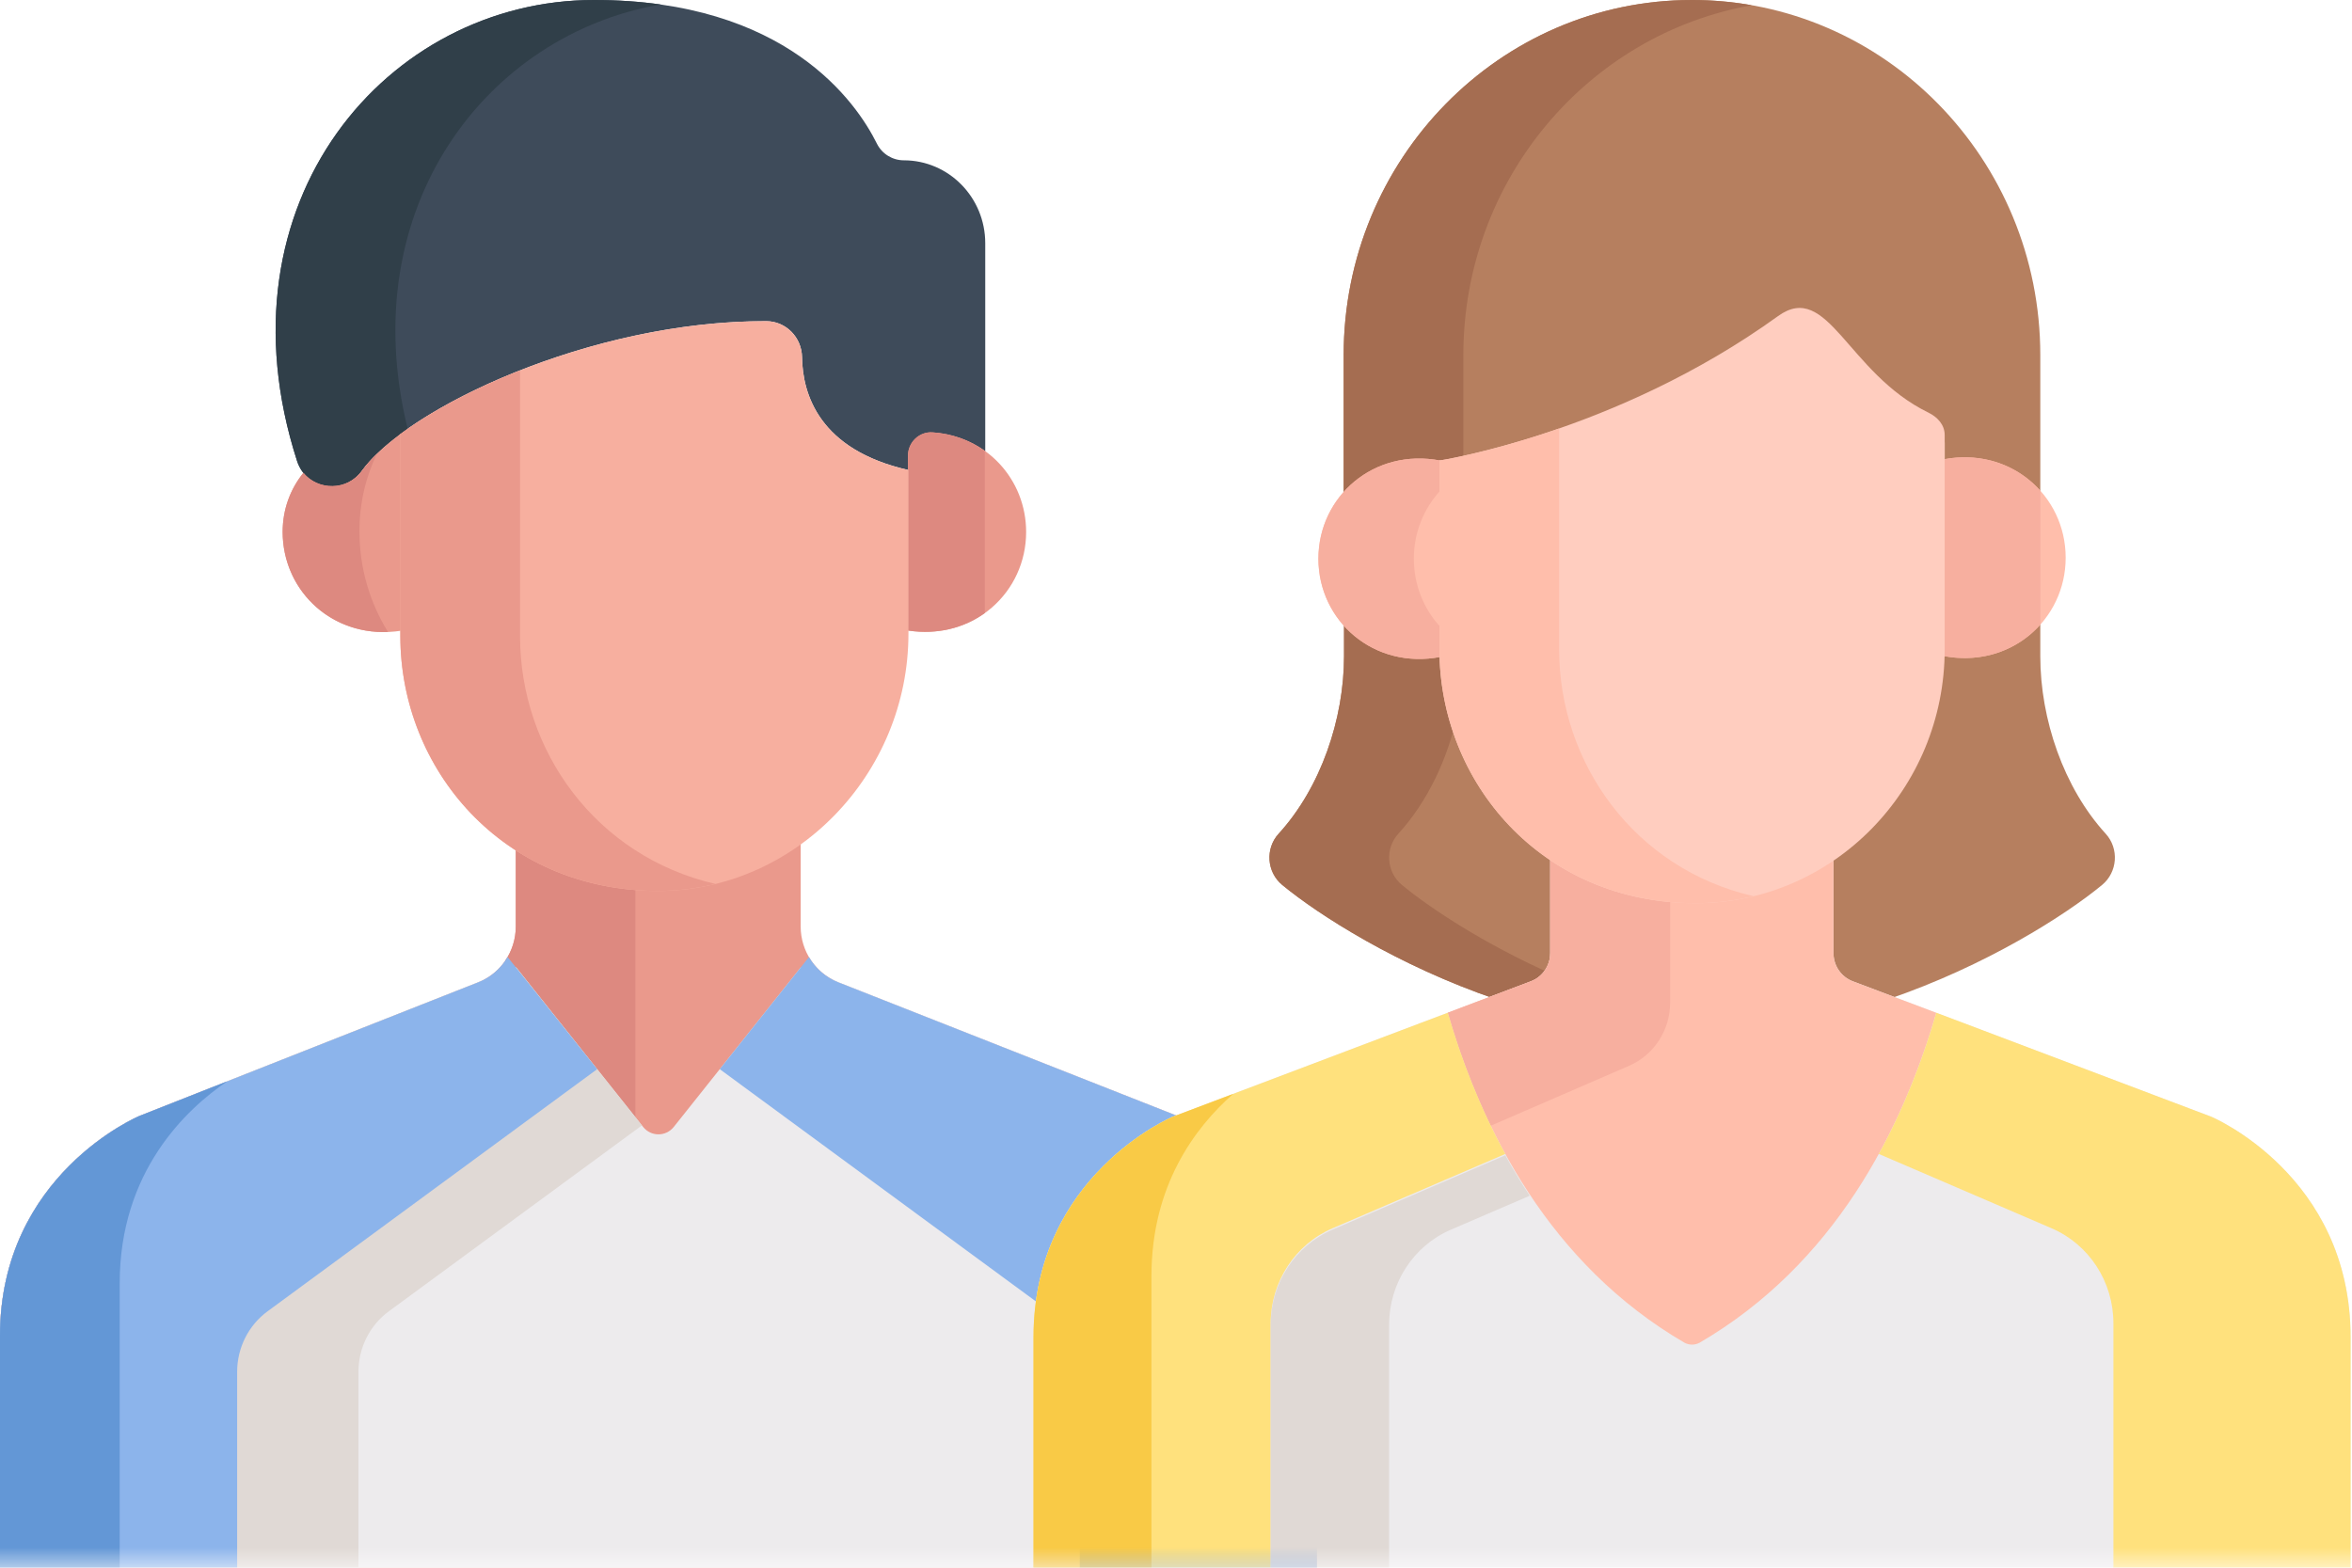
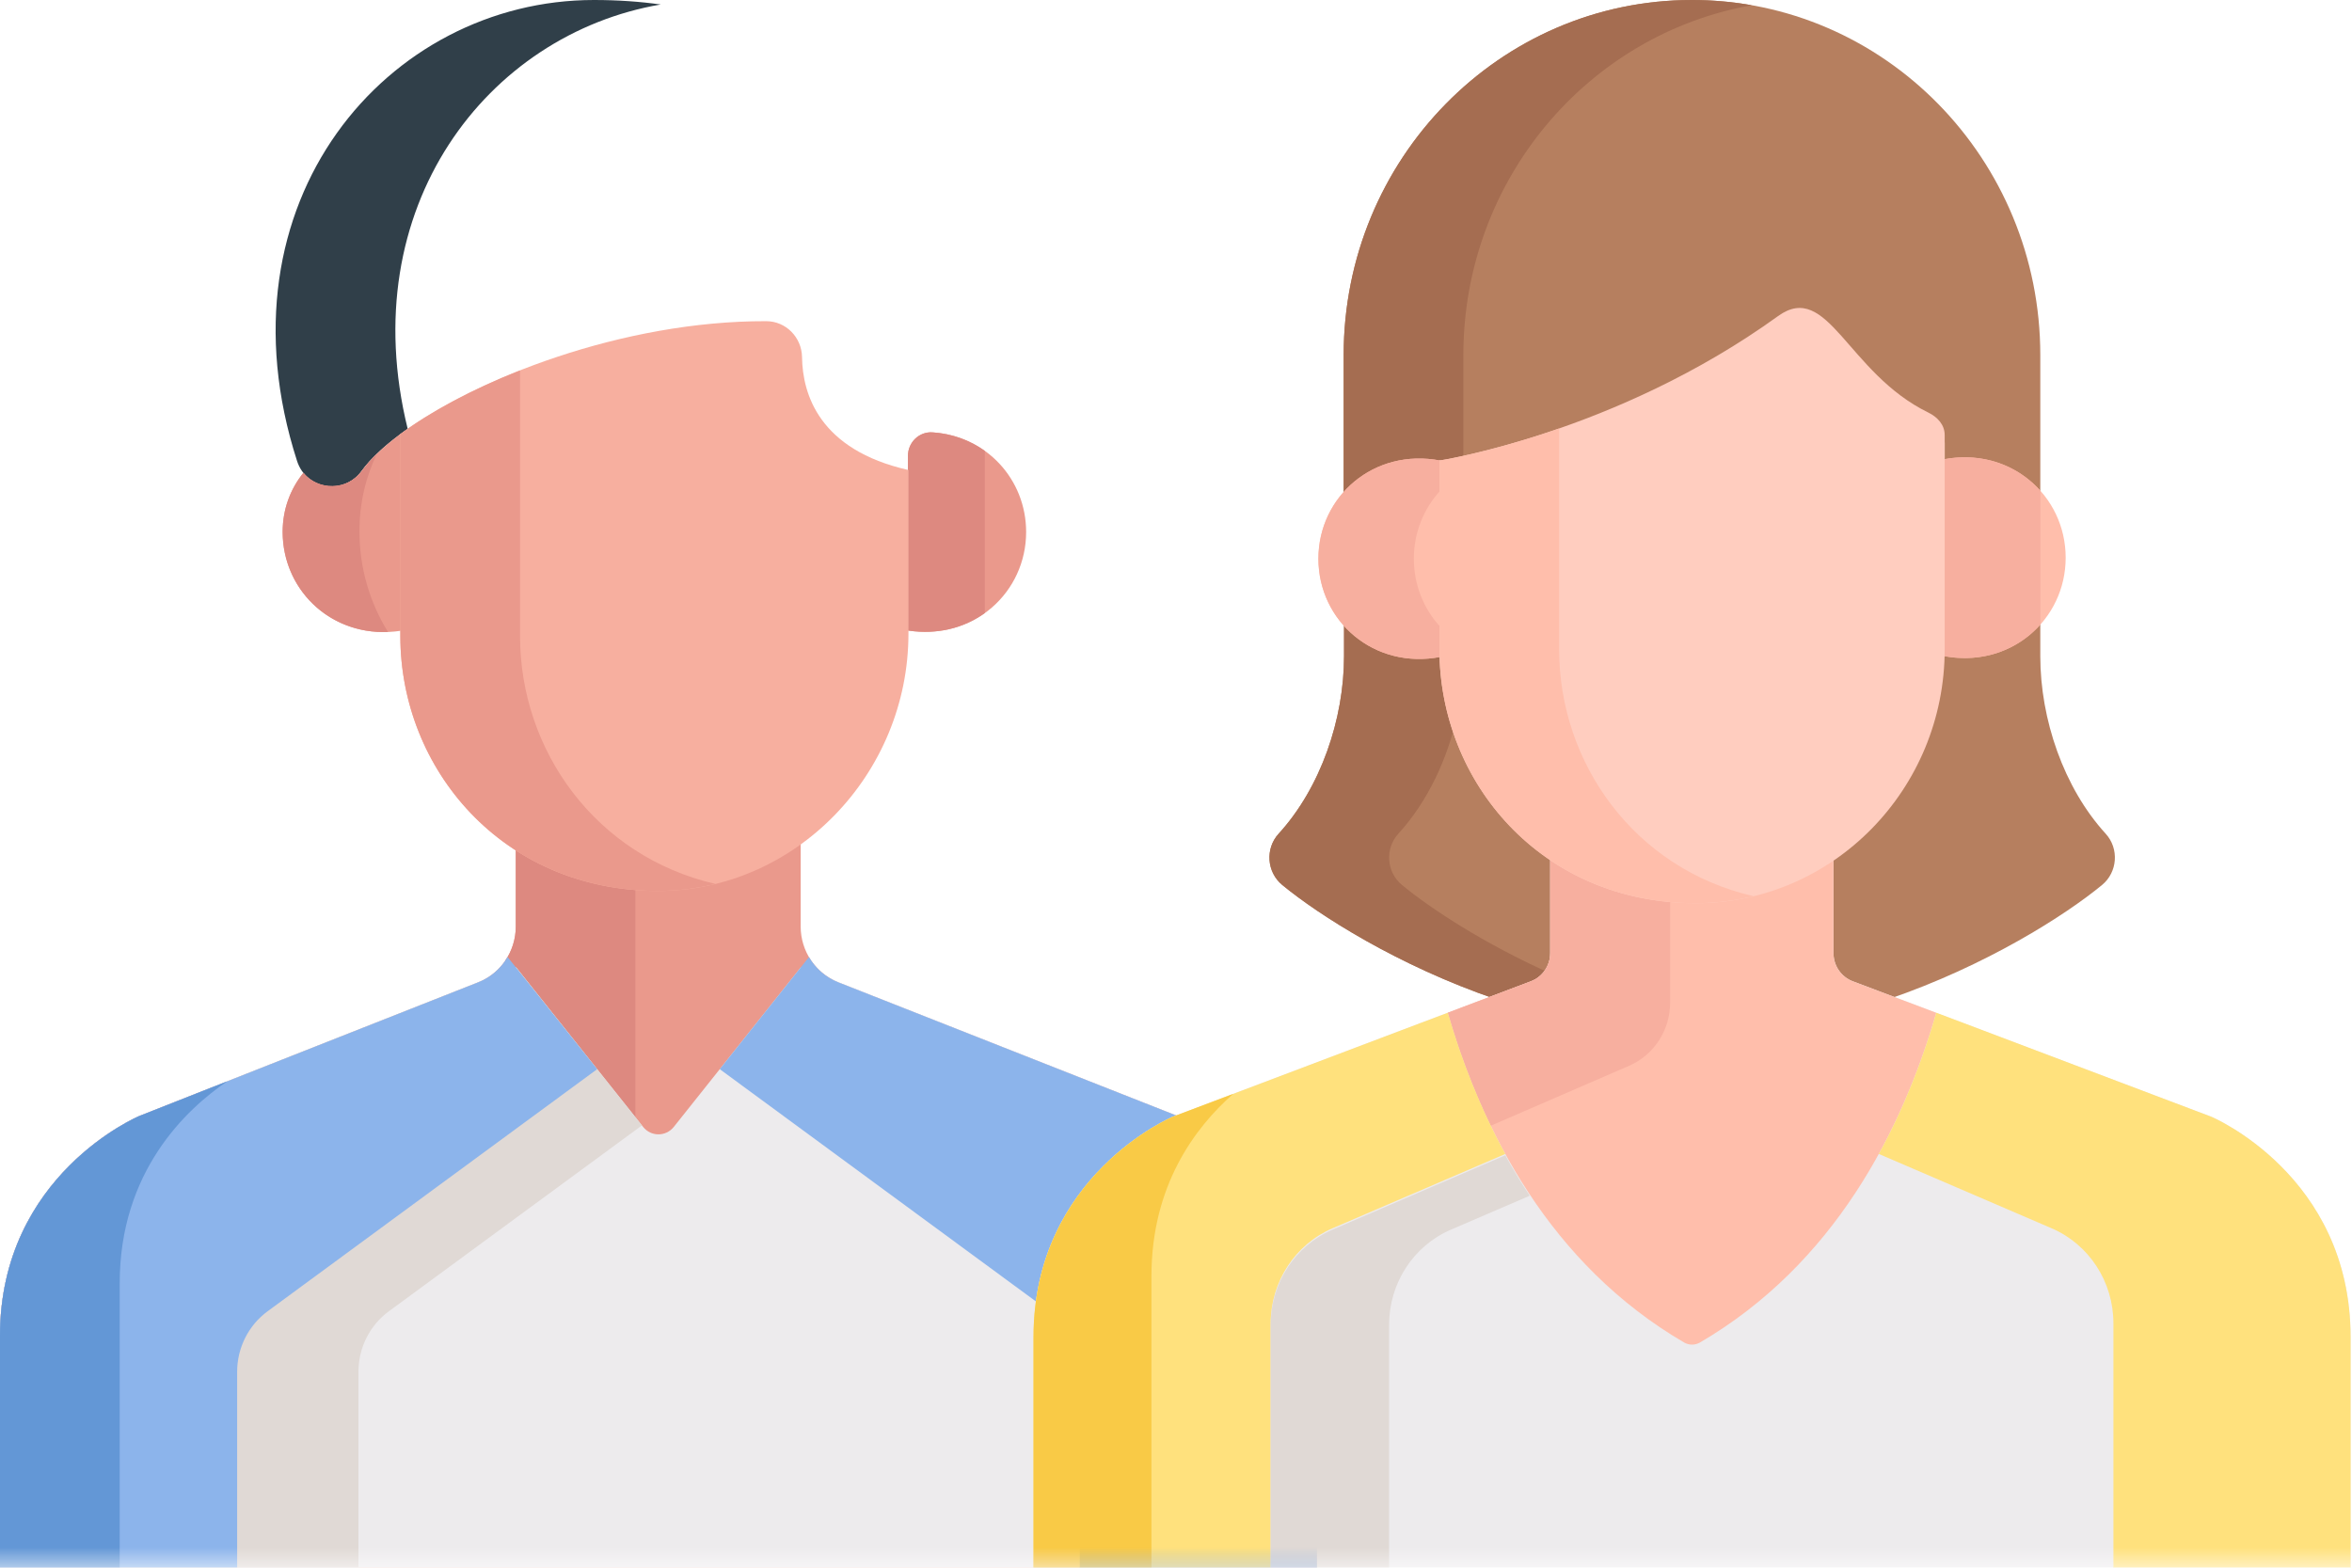
<svg xmlns="http://www.w3.org/2000/svg" xmlns:xlink="http://www.w3.org/1999/xlink" width="57px" height="38px" viewBox="0 0 57 38" version="1.1">
  <title>ut-students</title>
  <desc>Created with Sketch.</desc>
  <defs>
    <rect id="path-1" x="0" y="0" width="66" height="39" />
  </defs>
  <g id="iOS-Feature-page" stroke="none" stroke-width="1" fill="none" fill-rule="evenodd">
    <g id="iOS-Feature-Page-01" transform="translate(-481, -3787)">
      <g id="ut-students" transform="translate(476, 3786)">
        <g id="012-man-5-+-048-woman-15-Mask">
          <mask id="mask-2" fill="white">
            <use xlink:href="#path-1" />
          </mask>
          <g id="Mask" />
          <g id="012-man-5" mask="url(#mask-2)" fill-rule="nonzero">
            <g transform="translate(5, 1)" id="Path">
              <path d="M28.537,27.051 L20.315,23.81 C19.766,23.594 19.404,23.056 19.404,22.458 L19.404,20.208 C18.426,20.895 17.242,21.298 15.967,21.298 C14.632,21.298 13.46,20.925 12.5,20.301 L12.5,22.458 C12.5,23.057 12.139,23.594 11.591,23.81 L3.378,27.051 C3.378,27.051 0,28.465 0,32.384 L0,47.759 C0,48.392 0.504,48.905 1.126,48.905 L30.789,48.905 C31.411,48.905 31.915,48.392 31.915,47.759 L31.915,32.384 C31.915,28.464 28.537,27.051 28.537,27.051 Z" fill="#EA998C" />
              <path d="M2.874,47.759 L2.874,31.006 C2.874,28.58 4.168,27.115 5.154,26.35 L3.378,27.051 C3.378,27.051 0,28.464 0,32.383 L0,47.759 C0,48.391 0.504,48.904 1.126,48.904 L3.999,48.904 C3.378,48.904 2.874,48.391 2.874,47.759 L2.874,47.759 Z" fill="#DD8980" />
              <path d="M15.398,27.193 L15.398,21.274 C14.298,21.184 13.321,20.835 12.5,20.301 L12.5,22.458 C12.5,22.765 12.405,23.055 12.239,23.294 L15.398,27.193 Z" fill="#DD8980" />
              <path d="M5.747,42.677 L5.747,48.904 L26.168,48.904 L26.168,42.677 L31.915,42.677 C31.915,38.593 31.915,33.462 31.915,32.383 C31.915,28.464 28.537,27.051 28.537,27.051 L19.414,23.451 L19.412,23.454 L19.405,23.451 L16.329,27.316 C16.137,27.556 15.777,27.556 15.586,27.316 L12.51,23.451 L12.503,23.454 L12.501,23.451 L3.378,27.051 C3.378,27.051 0,28.464 0,32.383 L0,42.677 L5.747,42.677 Z" fill="#EDEBED" />
              <path d="M8.687,33.252 C8.687,32.67 8.961,32.124 9.425,31.784 L15.557,27.279 L12.51,23.451 L12.503,23.454 L12.501,23.451 L3.378,27.051 C3.378,27.051 0,28.464 0,32.383 L0,42.677 L5.747,42.677 L5.747,48.904 L8.687,48.904 L8.687,33.252 Z" fill="#E0D9D5" />
              <path d="M30.512,28.555 C29.584,27.49 28.537,27.051 28.537,27.051 L20.315,23.81 C20.011,23.69 19.765,23.472 19.605,23.199 L17.443,25.916 L25.429,31.784 C25.893,32.124 26.168,32.67 26.168,33.252 L26.168,42.677 L31.915,42.677 C31.915,38.593 31.915,33.462 31.915,32.383 C31.915,30.984 31.483,29.906 30.93,29.095 C30.82,28.936 30.707,28.787 30.591,28.648 C30.565,28.617 30.539,28.585 30.512,28.555 Z" fill="#8CB4EB" />
              <path d="M0,42.677 L5.747,42.677 L5.747,33.252 C5.747,32.67 6.022,32.124 6.486,31.784 L14.472,25.916 L12.301,23.197 C12.141,23.471 11.895,23.69 11.591,23.81 L3.378,27.051 C3.378,27.051 0,28.464 0,32.383 L0,42.677 L0,42.677 Z" fill="#8CB4EB" />
              <path d="M5.508,26.21 L3.378,27.051 C3.378,27.051 0,28.464 0,32.383 L0,42.677 L2.901,42.677 L2.901,31.104 C2.901,28.398 4.511,26.886 5.508,26.21 Z" fill="#6397D6" />
-               <path d="M14.394,0 C19.055,0 20.755,2.482 21.25,3.479 C21.374,3.73 21.628,3.886 21.903,3.886 C22.993,3.886 23.877,4.786 23.877,5.895 L23.877,10.941 C23.521,10.685 23.088,10.522 22.607,10.49 C22.287,10.469 22.016,10.73 22.016,11.056 L22.016,11.393 C19.85,10.905 19.45,9.551 19.437,8.659 C19.43,8.175 19.045,7.786 18.57,7.785 C14.295,7.775 9.854,9.902 8.761,11.418 C8.333,12.012 7.425,11.874 7.199,11.174 C5.172,4.884 9.396,0 14.394,0 Z" fill="#3E4B5A" />
              <path d="M16.012,0.109 C15.517,0.039 14.979,0 14.394,0 C9.396,0 5.172,4.884 7.199,11.174 C7.425,11.874 8.333,12.012 8.761,11.418 C8.994,11.096 9.379,10.746 9.88,10.395 C8.559,5.022 11.81,0.827 16.012,0.109 Z" fill="#303F49" />
              <path d="M22.004,15.133 L22.004,11.049 C22.004,10.721 22.276,10.459 22.597,10.48 C23.908,10.565 24.868,11.624 24.868,12.895 C24.868,14.348 23.609,15.531 22,15.283 C22.001,15.233 22.004,15.183 22.004,15.133 L22.004,15.133 Z" fill="#EA998C" />
              <path d="M8.774,11.408 C8.98,11.122 9.304,10.816 9.722,10.506 L9.722,15.138 C9.722,15.188 9.724,15.238 9.725,15.288 C8.11,15.537 6.85,14.349 6.85,12.894 C6.85,12.35 7.033,11.858 7.352,11.462 C7.705,11.891 8.414,11.907 8.774,11.408 Z" fill="#EA998C" />
              <path d="M23.867,10.929 C23.511,10.674 23.078,10.511 22.597,10.48 C22.276,10.459 22.004,10.721 22.004,11.048 L22.004,15.133 C22.004,15.183 22.001,15.233 22,15.283 C22.72,15.393 23.369,15.218 23.867,14.86 L23.867,10.929 Z" fill="#DD8980" />
              <path d="M8.711,12.878 C8.711,12.201 8.861,11.567 9.135,10.999 C8.991,11.139 8.87,11.276 8.774,11.408 C8.414,11.907 7.705,11.891 7.352,11.462 C7.033,11.858 6.85,12.35 6.85,12.894 C6.85,14.251 7.946,15.375 9.404,15.319 C8.962,14.608 8.711,13.769 8.711,12.878 Z" fill="#DD8980" />
              <path d="M18.57,7.785 C19.045,7.786 19.43,8.175 19.437,8.658 C19.45,9.551 19.85,10.905 22.016,11.393 L22.016,15.358 C22.016,18.768 19.275,21.607 15.924,21.596 C12.177,21.584 9.702,18.641 9.702,15.418 L9.702,10.522 C11.509,9.182 15.094,7.776 18.57,7.785 Z" fill="#F7AF9F" />
              <path d="M12.603,15.418 L12.603,8.978 C11.432,9.44 10.425,9.986 9.702,10.522 L9.702,15.418 C9.702,18.641 12.178,21.584 15.924,21.596 C16.411,21.598 16.884,21.537 17.338,21.426 C14.438,20.757 12.603,18.192 12.603,15.418 Z" fill="#EA998C" />
            </g>
          </g>
          <g id="048-woman-15" mask="url(#mask-2)">
            <g transform="translate(30, 1)">
              <path d="M10.08,15.675 L10.069,15.675 L10.069,15.675 C9.14,15.853 8.11,15.532 7.572,14.938 L7.572,15.909 C7.572,17.431 7.006,19.094 5.988,20.208 C5.658,20.569 5.698,21.14 6.075,21.451 C6.957,22.178 8.871,23.405 11.256,24.221 L12.297,23.827 C12.577,23.721 12.762,23.449 12.762,23.145 L12.762,20.848 C12.763,20.849 12.763,20.849 12.764,20.849 C11.114,19.737 10.122,17.669 10.08,15.675 Z" id="Path" fill="#B67F5F" fill-rule="nonzero" />
              <path d="M8.976,21.451 C8.599,21.14 8.559,20.569 8.889,20.208 C9.6,19.43 10.09,18.383 10.321,17.304 C10.174,16.769 10.091,16.219 10.08,15.675 L10.069,15.675 C9.14,15.853 8.11,15.532 7.572,14.939 L7.572,15.909 C7.572,17.431 7.006,19.094 5.988,20.208 C5.658,20.569 5.698,21.14 6.075,21.451 C6.957,22.178 8.871,23.405 11.256,24.221 L12.297,23.827 C12.418,23.781 12.52,23.703 12.598,23.606 C10.949,22.869 9.655,22.011 8.976,21.451 Z" id="Path" fill="#A56D51" fill-rule="nonzero" />
              <path d="M26.03,20.208 C25.012,19.094 24.446,17.431 24.446,15.909 L24.446,14.933 C23.906,15.532 22.87,15.856 21.935,15.674 L21.933,15.674 C21.89,17.753 20.83,19.779 19.24,20.861 L19.24,23.145 C19.24,23.449 19.426,23.721 19.706,23.827 L20.755,24.223 C23.144,23.407 25.06,22.179 25.943,21.451 C26.32,21.14 26.36,20.569 26.03,20.208 Z" id="Path" fill="#B67F5F" fill-rule="nonzero" />
              <path d="M16.004,0 C11.342,0 7.563,3.854 7.563,8.609 L7.563,12.106 C8.102,11.506 8.945,11.18 9.881,11.361 C9.881,11.361 14.151,10.704 18.09,7.859 C19.299,6.986 19.766,9.238 21.732,10.197 C21.954,10.306 22.129,10.492 22.129,10.743 L22.129,11.362 L22.132,11.362 L22.132,11.361 C23.065,11.18 23.907,11.505 24.446,12.103 C24.446,10.797 24.446,9.134 24.446,8.609 C24.446,3.854 20.667,0 16.004,0 Z" id="Path" fill="#B67F5F" fill-rule="nonzero" />
              <path d="M10.464,8.609 C10.464,4.359 13.484,0.828 17.455,0.127 C16.984,0.044 16.499,0 16.004,0 C11.342,0 7.563,3.854 7.563,8.609 L7.563,12.106 C8.102,11.506 8.945,11.18 9.881,11.361 C9.881,11.361 10.092,11.328 10.464,11.247 C10.464,9.788 10.464,8.645 10.464,8.609 Z" id="Path" fill="#A56D51" fill-rule="nonzero" />
              <path d="M28.588,27.068 L22.717,24.85 L19.9,23.785 C19.62,23.679 19.434,23.407 19.434,23.102 L19.434,20.818 C18.477,21.47 17.328,21.85 16.093,21.85 C14.73,21.85 13.537,21.458 12.569,20.806 L12.569,23.103 C12.569,23.407 12.383,23.679 12.104,23.785 L9.414,24.802 L3.425,27.068 C3.425,27.068 0.047,28.484 0.047,32.412 L0.047,47.819 C0.047,48.453 0.551,48.967 1.173,48.967 L30.84,48.967 C31.462,48.967 31.966,48.453 31.966,47.819 C31.966,46.088 31.966,34.128 31.966,32.412 C31.966,28.484 28.588,27.068 28.588,27.068 Z" id="Path" fill="#EDEBED" fill-rule="nonzero" />
              <path d="M16.197,32.542 C19.44,30.648 21.089,27.431 21.925,24.55 L19.9,23.785 C19.62,23.679 19.434,23.407 19.434,23.102 L19.434,20.325 C18.477,20.977 17.328,21.357 16.093,21.357 C14.73,21.357 13.537,20.965 12.569,20.313 L12.569,23.103 C12.569,23.407 12.383,23.679 12.104,23.785 L10.087,24.548 C10.923,27.43 12.571,30.648 15.815,32.542 C15.933,32.61 16.08,32.61 16.197,32.542 L16.197,32.542 Z" id="Path" fill="#FFBEAB" fill-rule="nonzero" />
              <path d="M12.569,20.313 L12.569,23.103 C12.569,23.407 12.383,23.679 12.104,23.785 L10.087,24.548 C10.347,25.445 10.686,26.374 11.128,27.287 L14.483,25.833 C15.084,25.572 15.475,24.971 15.475,24.304 L15.475,21.328 C14.367,21.229 13.387,20.864 12.569,20.313 L12.569,20.313 Z" id="Path" fill="#F7AF9F" fill-rule="nonzero" />
              <path d="M5.795,42.808 L5.795,32.076 C5.795,31.071 6.385,30.164 7.293,29.773 L11.481,27.971 C10.863,26.844 10.412,25.67 10.087,24.548 L9.414,24.802 L3.425,27.068 C3.425,27.068 0.047,28.484 0.047,32.412 L0.047,42.809 L5.795,42.809 L5.795,42.808 Z" id="Path" fill="#FFE17D" fill-rule="nonzero" />
              <path d="M26.218,32.075 L26.218,42.808 L31.966,42.808 L31.966,32.412 C31.966,28.484 28.588,27.068 28.588,27.068 L22.599,24.802 L21.926,24.548 C21.6,25.67 21.151,26.844 20.532,27.971 L24.72,29.773 C25.628,30.163 26.218,31.071 26.218,32.075 L26.218,32.075 Z" id="Path" fill="#FFE17D" fill-rule="nonzero" />
              <g id="Group" stroke-width="1" fill="none" fill-rule="evenodd" transform="translate(0, 26.51)">
                <path d="M4.885,0.006 L3.425,0.558 C3.425,0.558 0.047,1.975 0.047,5.902 L0.047,16.299 L2.905,16.299 L2.905,4.423 C2.905,2.233 3.956,0.824 4.885,0.006 L4.885,0.006 Z" id="Path" fill="#F9CA46" fill-rule="nonzero" />
              </g>
              <path d="M10.163,29.806 L12.073,28.984 C11.86,28.663 11.663,28.335 11.481,28.004 L7.293,29.806 C6.385,30.196 5.795,31.104 5.795,32.108 L5.795,49 L8.665,49 C8.665,47.45 8.665,33.658 8.665,32.108 C8.665,31.104 9.255,30.196 10.163,29.806 Z" id="Path" fill="#E0D9D5" fill-rule="nonzero" />
              <path d="M22.096,11.135 L22.096,15.765 C22.096,15.81 22.093,15.855 22.092,15.9 C23.712,16.216 25.061,15.029 25.061,13.518 C25.061,12.007 23.714,10.821 22.096,11.135 L22.096,11.135 Z" id="Path" fill="#FFBEAB" fill-rule="nonzero" />
              <path d="M9.912,11.165 L9.912,15.788 C9.912,15.833 9.915,15.877 9.916,15.922 C8.298,16.238 6.951,15.053 6.951,13.543 C6.951,12.035 8.297,10.851 9.912,11.165 Z" id="Path" fill="#FFBEAB" fill-rule="nonzero" />
              <path d="M24.449,11.898 C23.904,11.284 23.047,10.951 22.096,11.135 L22.096,15.765 C22.096,15.81 22.093,15.855 22.092,15.9 C23.045,16.086 23.904,15.752 24.449,15.138 L24.449,11.898 Z" id="Path" fill="#F7AF9F" fill-rule="nonzero" />
              <path d="M9.912,15.202 C9.508,14.768 9.264,14.185 9.264,13.543 C9.264,12.902 9.508,12.319 9.912,11.885 L9.912,11.165 C8.297,10.851 6.951,12.035 6.951,13.543 C6.951,15.053 8.298,16.238 9.916,15.922 C9.915,15.877 9.912,15.833 9.912,15.788 L9.912,15.202 Z" id="Path" fill="#F7AF9F" fill-rule="nonzero" />
              <path d="M9.881,11.164 C9.881,11.164 14.151,10.507 18.09,7.662 C19.299,6.789 19.766,9.041 21.732,10 C21.954,10.109 22.129,10.295 22.129,10.546 L22.129,15.738 C22.129,19.132 19.422,21.893 16.094,21.893 C12.354,21.893 9.884,18.954 9.884,15.738 L9.884,11.164" id="Path" fill="#FFCDBF" fill-rule="nonzero" />
              <path d="M12.785,15.738 L12.785,10.386 C11.076,10.98 9.881,11.164 9.881,11.164 L9.884,11.164 L9.884,15.738 C9.884,18.954 12.354,21.893 16.093,21.893 C16.576,21.893 17.045,21.833 17.495,21.723 C14.61,21.058 12.785,18.501 12.785,15.738 Z" id="Path" fill="#FFBEAB" fill-rule="nonzero" />
            </g>
          </g>
        </g>
      </g>
    </g>
  </g>
</svg>